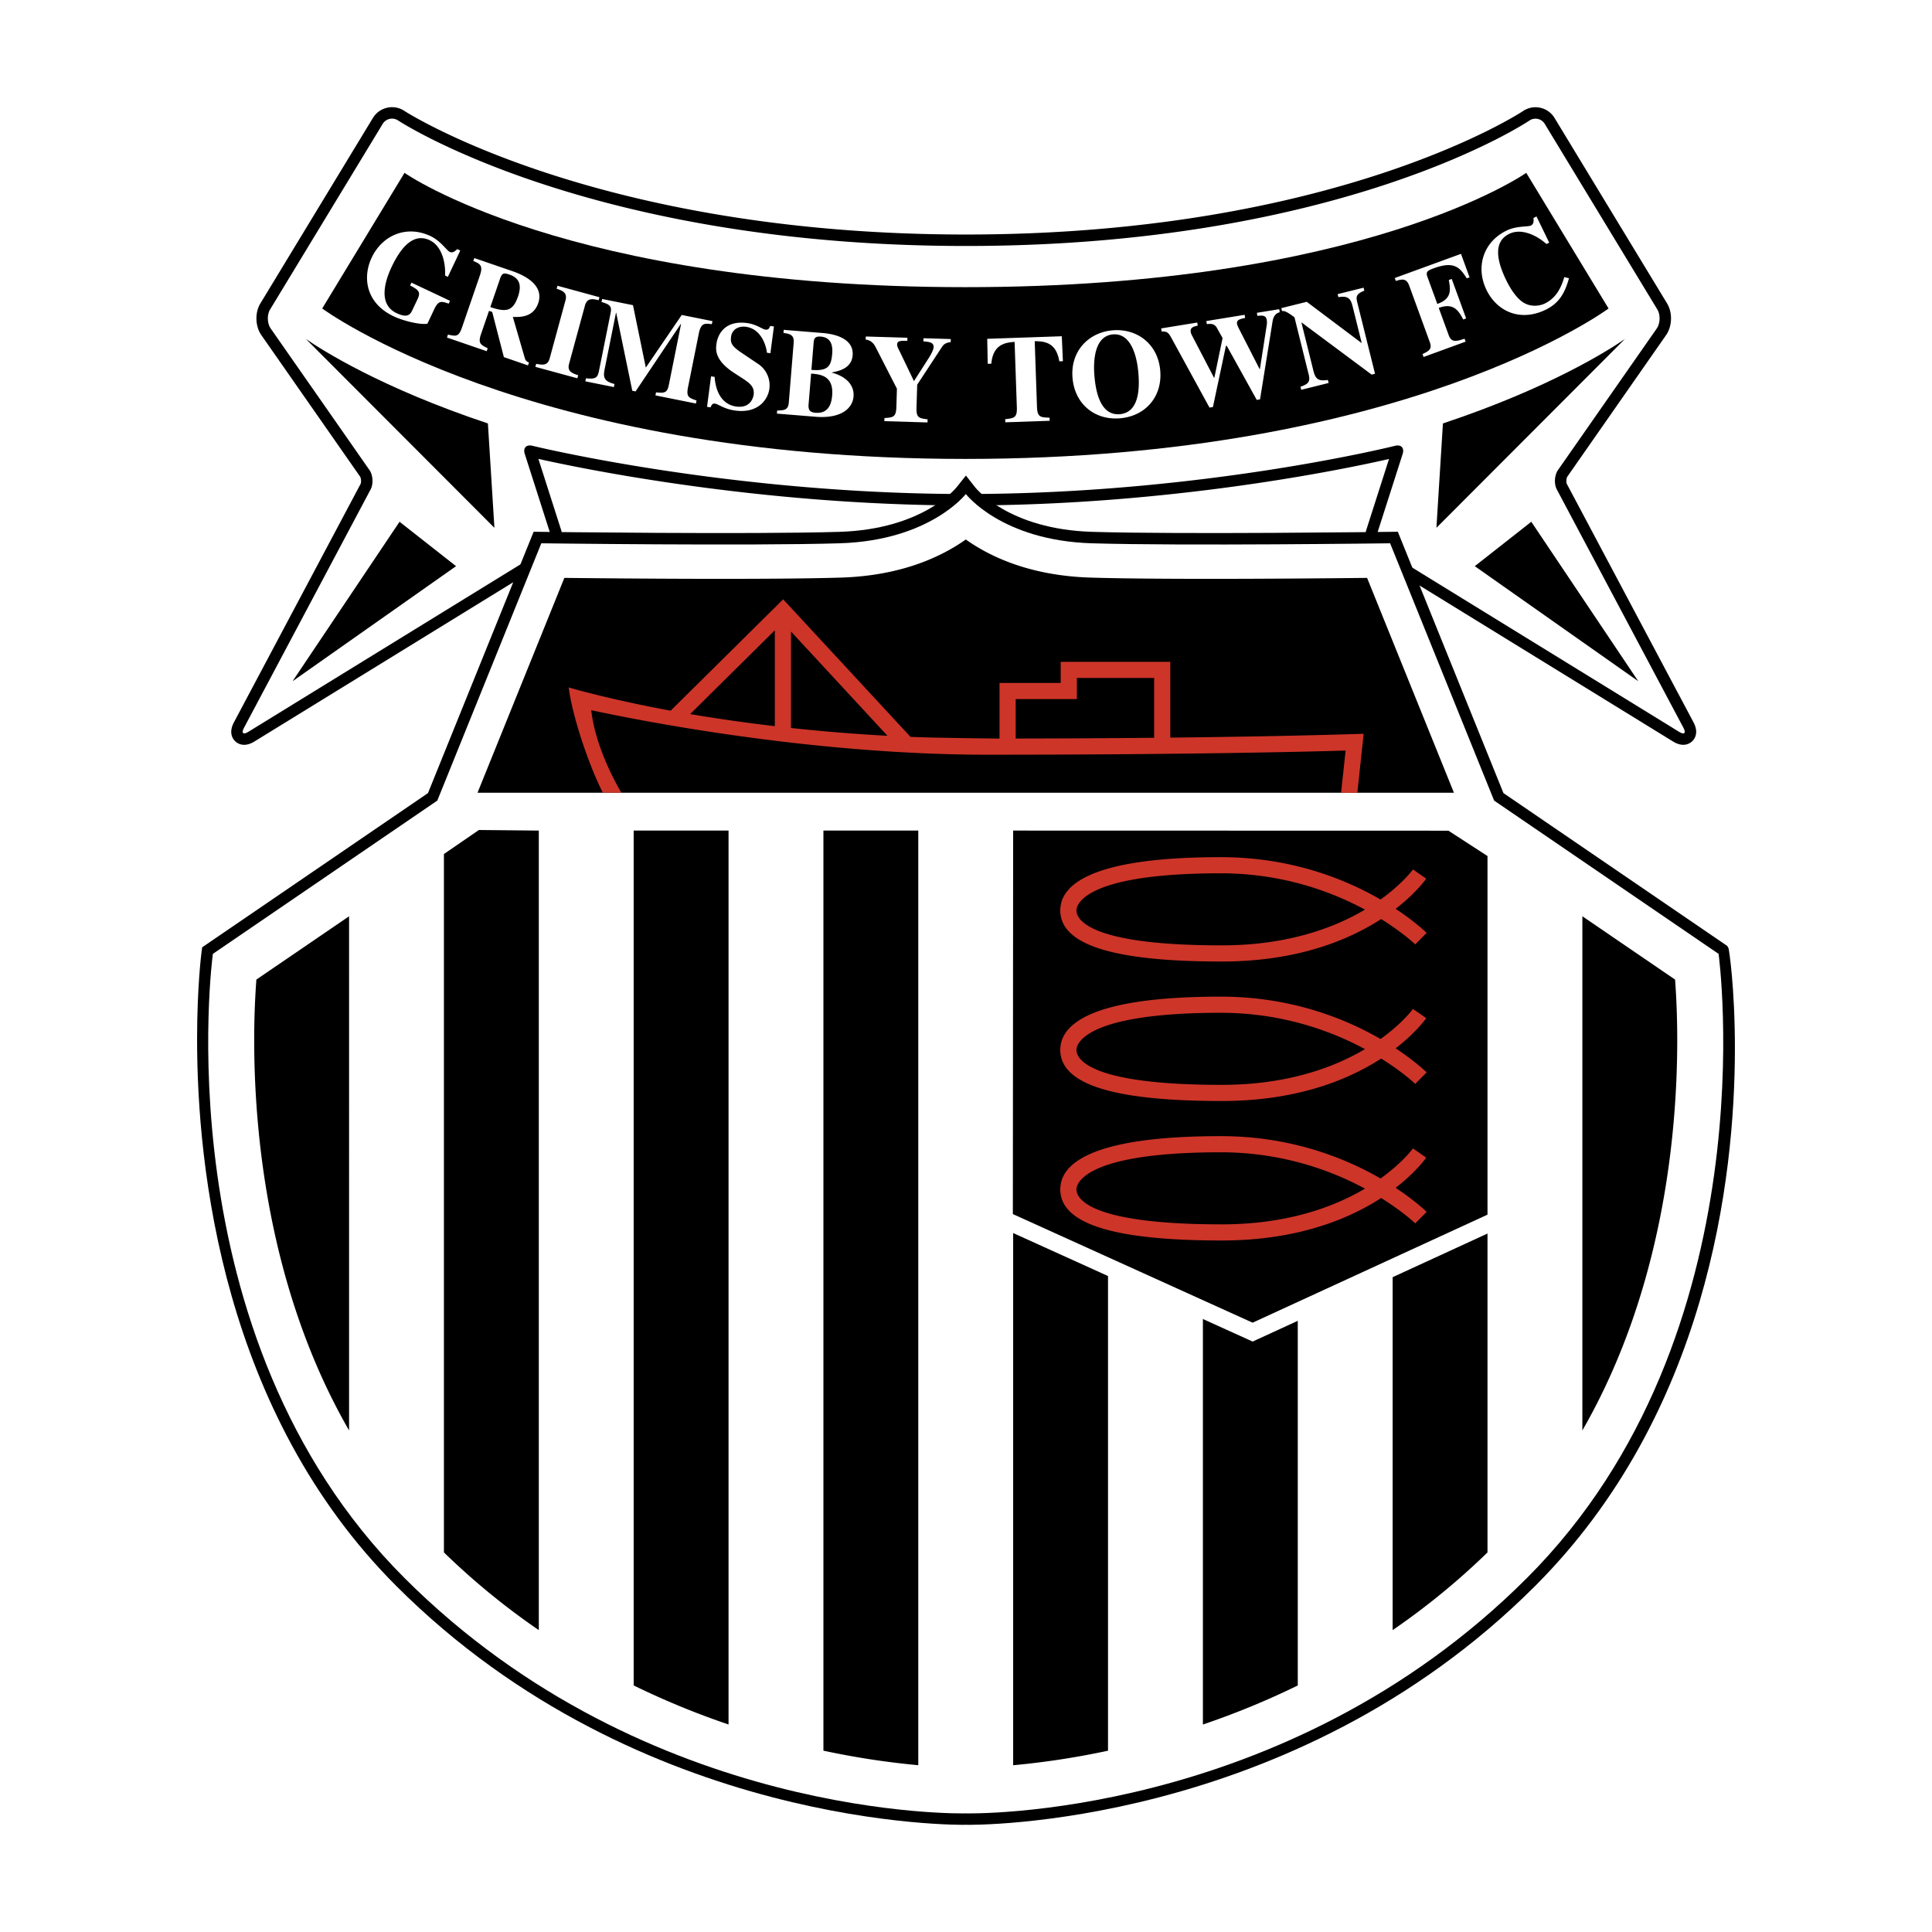
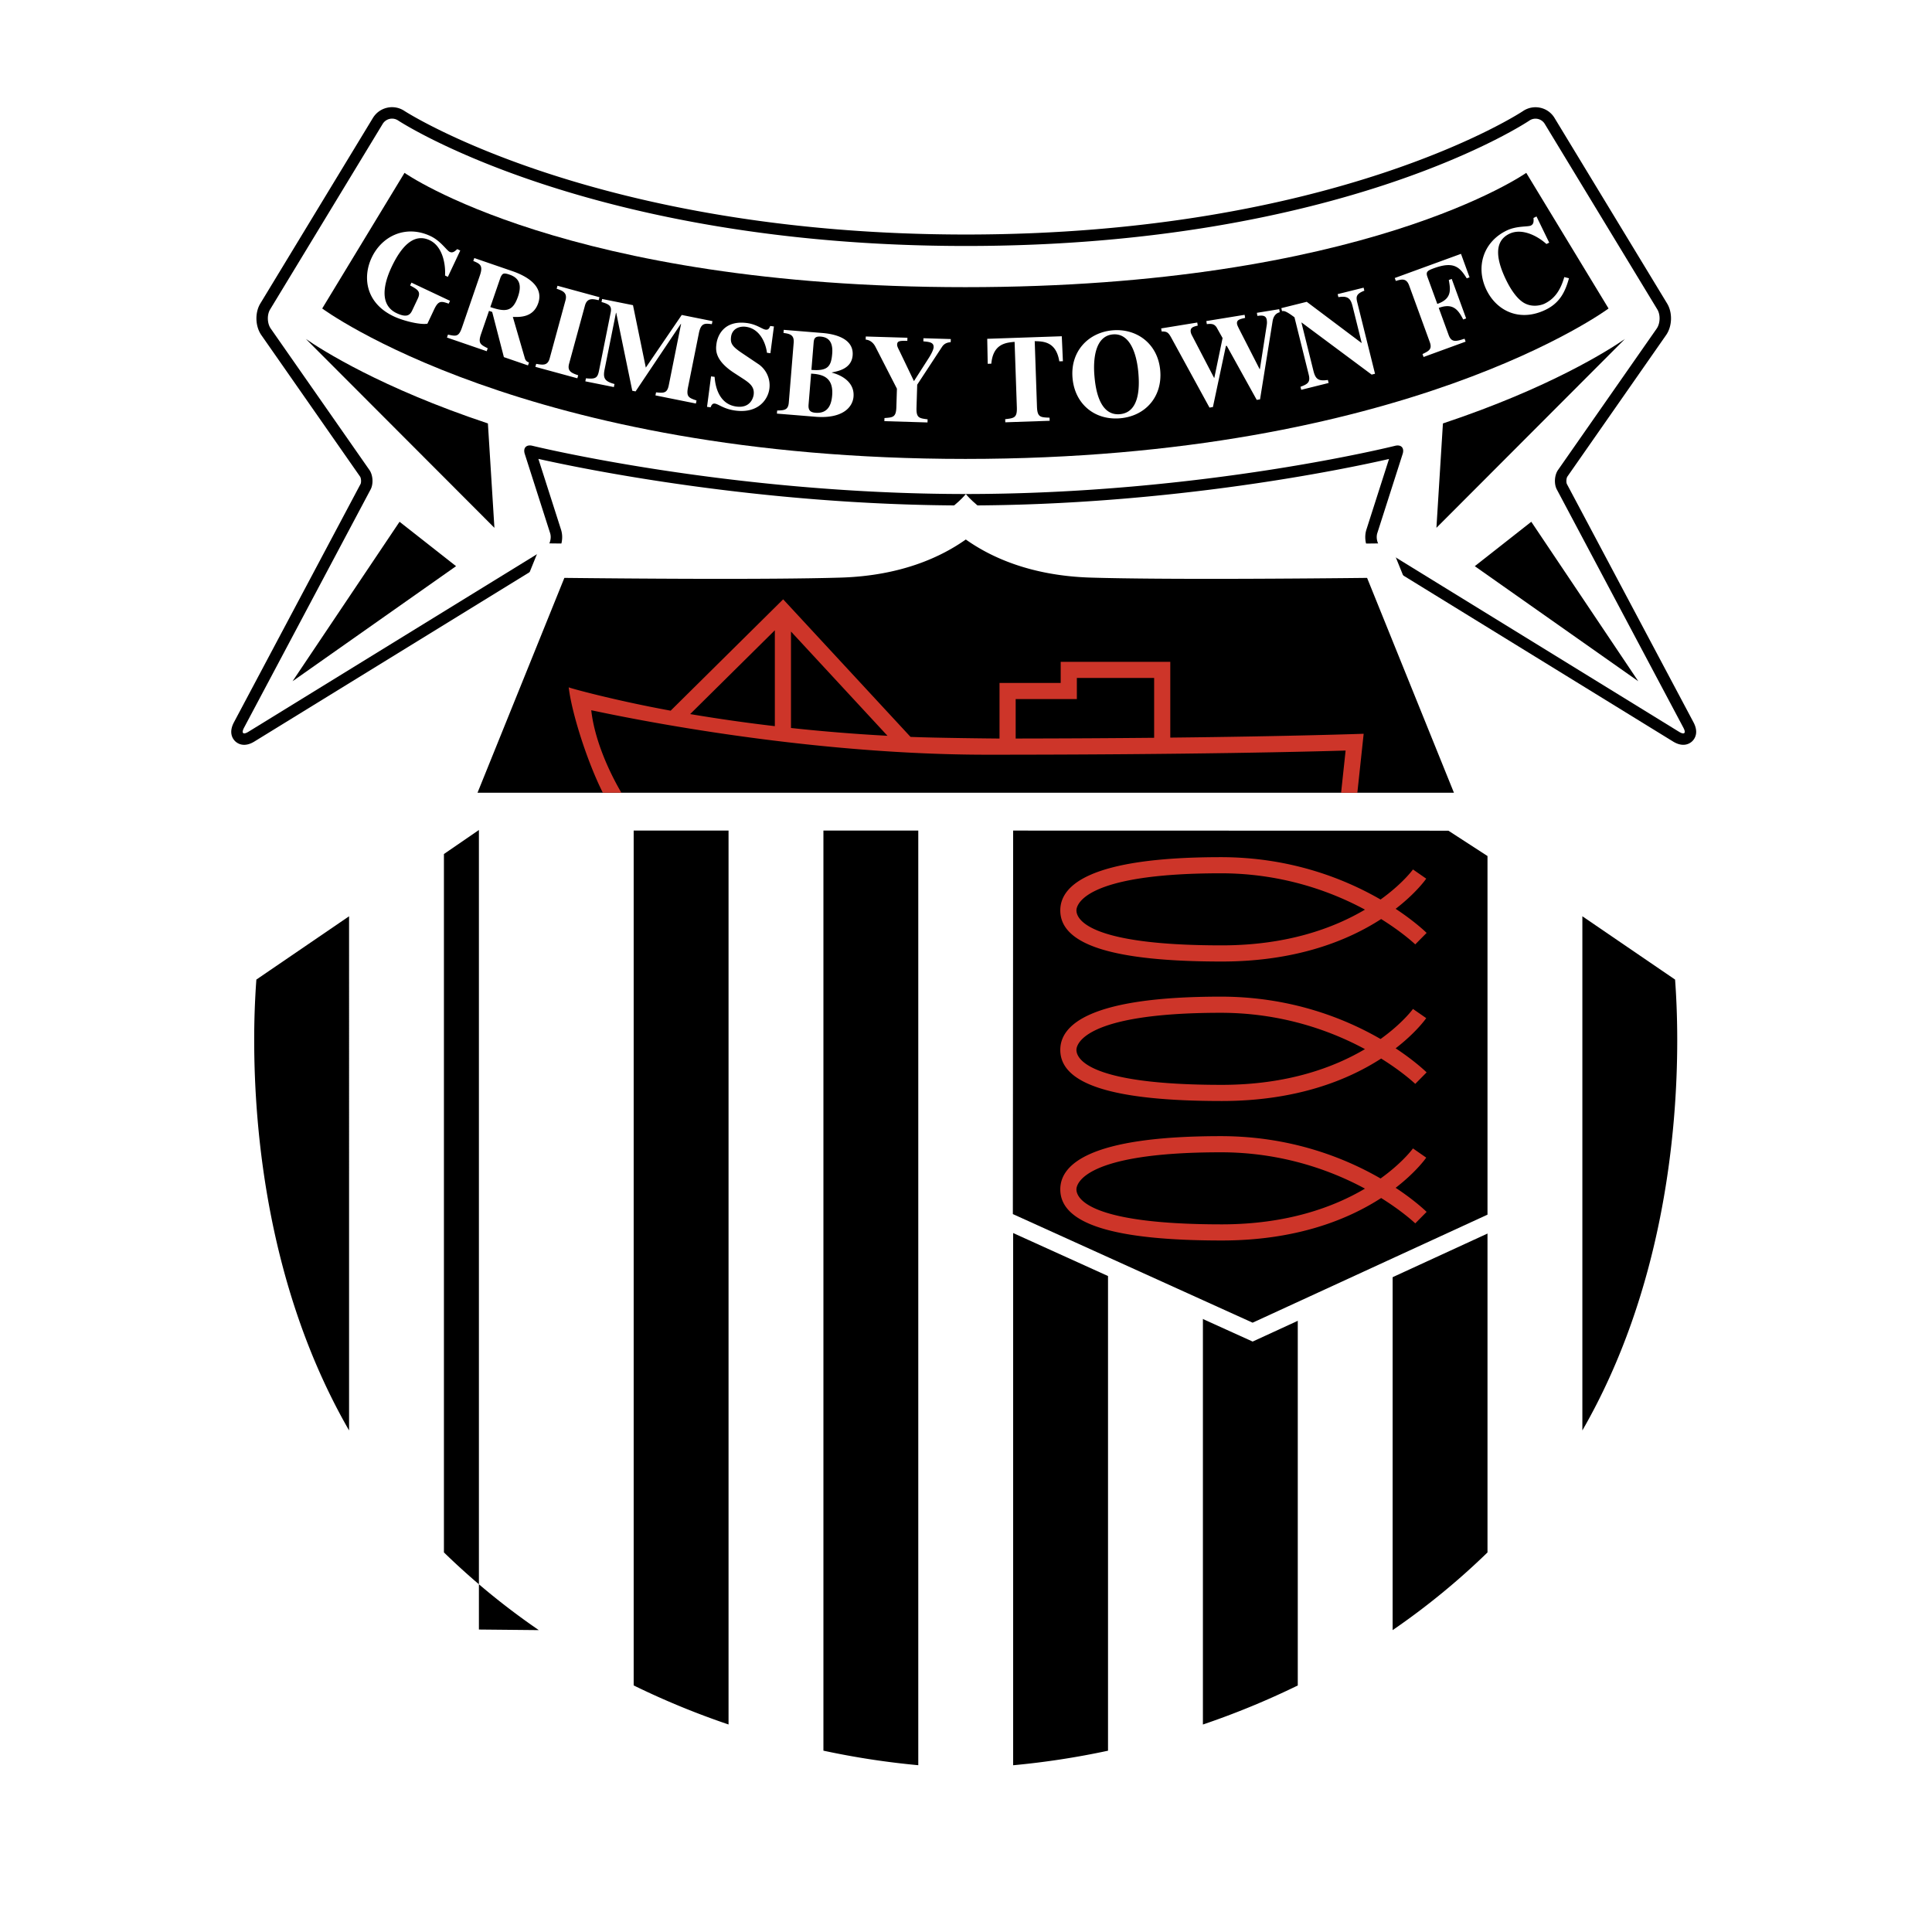
<svg xmlns="http://www.w3.org/2000/svg" width="2500" height="2500" viewBox="0 0 192.756 192.756">
  <g fill-rule="evenodd" clip-rule="evenodd">
-     <path fill="#fff" d="M0 0h192.756v192.756H0V0z" />
    <path d="M38.624 10.749c-.598.135-1.104.5-1.424 1.027v-.001L25.975 30.277c-.558.92-.514 2.278.101 3.159l9.845 14.108c.113.163.139.58.046.755L23.342 72.061c-.569 1.071-.096 1.688.134 1.904.23.216.876.65 1.909.014l29.474-18.137c.768-.473 1.229-1.36 1.229-2.252 0-.254-.038-.509-.116-.753l-2.258-7.054c4.023.906 21.892 4.646 42.649 4.646 20.699 0 38.209-3.718 42.219-4.636l-2.254 7.042c-.078.245-.115.5-.115.754 0 .892.461 1.779 1.23 2.252l29.471 18.136c1.033.636 1.68.203 1.91-.014.229-.216.703-.833.133-1.904L156.334 48.3c-.092-.175-.066-.592.047-.756l9.844-14.109c.615-.881.66-2.238.102-3.157L155.1 11.775a2.2 2.2 0 0 0-1.428-1.024 2.217 2.217 0 0 0-1.727.334c-.182.123-18.707 12.313-55.569 12.313-36.872 0-55.839-12.207-56.026-12.33a2.218 2.218 0 0 0-1.726-.319z" />
    <path d="M53.119 44.475c-.611-.15-.953.217-.762.815l2.527 7.895c.191.598-.089 1.357-.625 1.686L24.788 73.007c-.535.329-.732.145-.437-.41l12.623-23.762c.295-.554.241-1.429-.117-1.944l-9.845-14.109c-.359-.515-.387-1.375-.061-1.913l11.226-18.502a1.092 1.092 0 0 1 1.545-.346s18.94 12.52 56.654 12.52c37.711 0 56.209-12.51 56.209-12.51a1.08 1.08 0 0 1 1.539.336L165.35 30.87c.326.537.297 1.398-.061 1.913l-9.846 14.109c-.357.515-.412 1.39-.117 1.944l12.623 23.762c.297.555.1.739-.436.41L138.041 54.87c-.535-.329-.816-1.087-.625-1.686l2.527-7.895c.189-.598-.15-.963-.76-.81 0 0-19.193 4.808-42.82 4.808-23.626.001-43.244-4.812-43.244-4.812z" fill="#fff" />
-     <path d="M95.462 48.586c-.136.172-3.428 4.225-11.722 4.477-8.867.269-29.511.002-29.719 0l-.78-.01L42.7 79.127 20.173 94.511l-.069.502c-.015.113-.441 3.429-.441 8.679 0 12.834 2.548 37.217 19.882 54.549 24.37 24.371 56.524 23.828 56.846 23.82.262.008 32.394.551 56.763-23.82 17.156-17.152 19.938-40.545 19.938-53.666 0-6.027-.588-9.888-.639-9.978l-.131-.225L150 79.127c-.254-.625-10.539-26.075-10.539-26.075l-.783.01c-.207.002-20.834.27-29.717 0-8.291-.251-11.561-4.301-11.695-4.474l-.895-1.142-.909 1.14z" />
    <path d="M40.353 157.434c-24.305-24.305-19.116-62.266-19.116-62.266L43.63 79.875l10.377-25.671s20.756.273 29.768 0 12.588-4.916 12.588-4.916 3.551 4.642 12.562 4.916 29.768 0 29.768 0l10.377 25.671 22.395 15.293s5.188 37.961-19.117 62.266c-24.305 24.307-55.985 23.486-55.985 23.486s-31.705.82-56.01-23.486z" fill="#fff" />
-     <path d="M136.395 57.656c-5.674.063-20.268.193-27.572-.029-6.113-.185-10.096-2.121-12.464-3.802-2.373 1.681-6.364 3.617-12.479 3.802-7.292.222-21.897.092-27.573.029l-8.666 21.438h97.42l-8.666-21.438zM25.578 97.732a81.526 81.526 0 0 0-.216 6.059c0 9.23 1.407 24.928 9.465 38.924V91.417c-4.146 2.832-8.021 5.478-9.249 6.315zM47.781 82.809l-3.49 2.397v69.679a71.677 71.677 0 0 0 9.466 7.752v-79.77l-5.976-.058zM63.222 82.867v85.289a79.78 79.78 0 0 0 9.465 3.896V82.867h-9.465zM82.153 82.867v91.797a80.067 80.067 0 0 0 9.464 1.451V82.867h-9.464zM101.082 82.867v93.252a80.351 80.351 0 0 0 9.465-1.451V82.867h-9.465zM120.014 82.867v89.189a80.428 80.428 0 0 0 9.465-3.896V82.867h-9.465zM138.943 82.867v79.771a71.829 71.829 0 0 0 9.465-7.752V82.899l-9.465-.032zM157.873 91.416v51.299c8.059-13.996 9.465-29.693 9.465-38.926 0-2.6-.111-4.664-.215-6.057-1.228-.837-5.103-3.483-9.25-6.316z" />
+     <path d="M136.395 57.656c-5.674.063-20.268.193-27.572-.029-6.113-.185-10.096-2.121-12.464-3.802-2.373 1.681-6.364 3.617-12.479 3.802-7.292.222-21.897.092-27.573.029l-8.666 21.438h97.42l-8.666-21.438zM25.578 97.732a81.526 81.526 0 0 0-.216 6.059c0 9.23 1.407 24.928 9.465 38.924V91.417c-4.146 2.832-8.021 5.478-9.249 6.315zM47.781 82.809l-3.49 2.397v69.679a71.677 71.677 0 0 0 9.466 7.752l-5.976-.058zM63.222 82.867v85.289a79.78 79.78 0 0 0 9.465 3.896V82.867h-9.465zM82.153 82.867v91.797a80.067 80.067 0 0 0 9.464 1.451V82.867h-9.464zM101.082 82.867v93.252a80.351 80.351 0 0 0 9.465-1.451V82.867h-9.465zM120.014 82.867v89.189a80.428 80.428 0 0 0 9.465-3.896V82.867h-9.465zM138.943 82.867v79.771a71.829 71.829 0 0 0 9.465-7.752V82.899l-9.465-.032zM157.873 91.416v51.299c8.059-13.996 9.465-29.693 9.465-38.926 0-2.6-.111-4.664-.215-6.057-1.228-.837-5.103-3.483-9.25-6.316z" />
    <path fill="#fff" d="M99.34 122.232l25.637 11.616 25.144-11.565V81.167l-50.75-.013-.031 41.078z" />
    <path d="M144.508 82.878l-43.426-.011-.029 38.262 23.92 10.836 23.435-10.779V85.407l-3.9-2.529z" />
    <path d="M142.334 120.91c-.115-.113-1.182-1.143-3.09-2.402 2.008-1.551 2.959-2.877 3.051-3.01l-1.322-.92.002-.002c-.023.031-1.033 1.422-3.236 3.002-3.508-2.027-8.918-4.225-15.936-4.225-13.238 0-16.018 2.887-16.018 5.309 0 3.434 5.271 5.102 16.111 5.102 7.518 0 12.658-2.135 15.902-4.236 2.176 1.357 3.373 2.5 3.402 2.529l1.134-1.147zm-20.438 1.244c-13.453 0-14.5-2.672-14.5-3.492 0-.377.404-3.697 14.406-3.697a30.221 30.221 0 0 1 14.381 3.625c-3.07 1.816-7.724 3.564-14.287 3.564zM140.973 100.662l.002-.002-.002.002zM142.334 106.992c-.115-.111-1.182-1.141-3.09-2.402 2.008-1.551 2.959-2.877 3.051-3.01l-1.322-.918c-.031.045-1.041 1.428-3.234 3-3.508-2.027-8.918-4.227-15.936-4.227-13.238 0-16.018 2.889-16.018 5.311 0 3.434 5.271 5.102 16.111 5.102 7.518 0 12.658-2.135 15.902-4.236 2.176 1.355 3.373 2.5 3.402 2.527l1.134-1.147zm-20.438 1.244c-13.453 0-14.5-2.672-14.5-3.49 0-.379.404-3.699 14.406-3.699a30.235 30.235 0 0 1 14.381 3.625c-3.07 1.816-7.724 3.564-14.287 3.564zM142.334 93.076c-.115-.113-1.182-1.142-3.09-2.403 2.008-1.55 2.959-2.875 3.051-3.009l-1.322-.919c-.031.044-1.041 1.427-3.234 3-3.508-2.027-8.918-4.226-15.936-4.226-13.238 0-16.018 2.887-16.018 5.31 0 3.433 5.271 5.102 16.111 5.102 7.518 0 12.658-2.135 15.902-4.237 2.176 1.357 3.373 2.5 3.402 2.528l1.134-1.146zm-20.438 1.243c-13.453 0-14.5-2.671-14.5-3.491 0-.378.404-3.699 14.406-3.699a30.241 30.241 0 0 1 14.381 3.625c-3.07 1.817-7.724 3.565-14.287 3.565z" fill="#cd3529" />
    <path d="M77.306 72.449v-9.566l-8.449 8.362c2.46.416 5.291.834 8.449 1.204zM78.917 72.631c2.961.32 6.183.592 9.628.78l-9.628-10.402v9.622zM107.438 69.748h-6.104v3.936c5.193-.007 9.801-.035 13.814-.074v-5.97h-7.711v2.108h.001z" />
    <path d="M136.053 73.208s-7.236.256-19.293.384v-7.564h-10.934v2.108h-6.104v5.548c-.396 0-6.415-.061-8.878-.164L78.136 59.794l-11.225 11.11c-5.601-1.021-10.218-2.294-10.172-2.333.312 2.635 1.874 7.479 3.407 10.522h1.851c-1.422-2.432-2.702-5.491-3.008-8.229.035-.035 19.406 4.433 39.542 4.433 20.354 0 32.424-.315 35.721-.415l-.451 4.212h1.621l.631-5.886zm-58.747-.759a169.246 169.246 0 0 1-8.449-1.205l8.449-8.362v9.567zm1.611.182v-9.623l9.628 10.402a181.035 181.035 0 0 1-9.628-.779zm36.231.978c-4.014.039-8.621.067-13.814.074v-3.936h6.104V67.64h7.711v5.969h-.001z" fill="#cd3529" />
    <path d="M160.486 30.778l-8.211-13.533S136.121 28.65 96.316 28.65c-39.805 0-55.958-11.405-55.958-11.405l-8.211 13.533s20.196 15.009 64.17 15.009c43.974.001 64.169-15.009 64.169-15.009zM147.139 56.487l5.638-4.43 10.674 15.91-16.312-11.48zM143.312 52.661l18.809-18.842c-1.58 1.092-7.506 4.881-18.16 8.428l-.649 10.414zM45.501 56.487l-5.638-4.43-10.674 15.91 16.312-11.48zM49.328 52.661l-18.81-18.843c1.581 1.092 7.507 4.881 18.16 8.428l.65 10.415z" />
    <path d="M44.766 30.295c-.732-.25-1.018-.343-1.452.577l-.672 1.425c-.719.127-2.382-.273-3.358-.734-2.804-1.323-3.124-3.901-2.203-5.854 1.042-2.21 3.449-3.297 5.873-2.153 1.01.476 1.614 1.434 1.906 1.571.303.143.515-.046.759-.273l.302.143-1.238 2.625-.281-.133c.068-1.161-.254-2.918-1.534-3.522-1.627-.768-2.88.726-3.791 2.655-.376.797-1.627 3.622.494 4.623.988.465 1.326.214 1.553-.269l.556-1.177c.338-.718-.009-.91-.763-1.32l.133-.281 3.848 1.816-.132.281zM49.948 27.645c.184-.344.251-.465.896-.243.938.323 1.246.993.839 2.178-.524 1.525-1.223 1.573-2.764 1.057l1.029-2.992zm2.83 8.517c-.141-.049-.312-.121-.404-.389l-1.208-4.154c.702.019 2.035.07 2.532-1.373.677-1.971-1.777-2.92-2.599-3.202l-3.778-1.299-.101.292c.652.277 1.008.426.661 1.435l-1.783 5.186c-.327.951-.573.905-1.404.725l-.101.293 3.966 1.363.101-.293c-.737-.372-.984-.496-.662-1.434l.791-2.299.317.109 1.166 4.507 2.405.827.101-.294zM57.603 37.742L53.414 36.6l.083-.299c.663.116 1.142.195 1.344-.546l1.579-5.793c.215-.791-.341-.967-.881-1.153l.081-.299 4.189 1.142-.081.299c-.569-.129-1.146-.273-1.369.54l-1.579 5.793c-.208.766.26.932.906 1.159l-.083.299zM69.431 40.26l-4.038-.811.062-.304c.744.073 1.104.107 1.266-.695l1.23-6.13-.024-.005-4.516 6.736-.328-.066-1.603-7.774-.024-.005-1.136 5.656c-.17.851-.01 1.188.988 1.451l-.062.305-2.847-.572.062-.304c.965.105 1.16-.045 1.302-.751l1.16-5.777c.127-.633-.058-.847-.909-1.081l.061-.304 3.078.618 1.28 6.229 3.584-5.252 3.065.615-.061.304c-.691-.087-1.085-.142-1.295.904l-1.079 5.376c-.195.973.064 1.063.845 1.334l-.061.303zM76.52 35.196c-.108-.89-.66-2.402-2.111-2.593-.64-.084-1.364.196-1.47.995-.088.665.111.966 1.076 1.619l1.69 1.136a2.569 2.569 0 0 1 1.055 2.441c-.143 1.082-1.126 2.467-3.39 2.169-1.168-.153-1.667-.645-2.048-.695-.258-.035-.349.179-.424.37l-.357-.047.4-3.039.357.047c.083 1.274.612 2.758 2.175 2.964 1.476.194 1.697-1.015 1.719-1.176.108-.824-.431-1.195-1.18-1.681l-.773-.502c-1.97-1.285-1.831-2.343-1.756-2.908.098-.751.7-2.373 3.036-2.066.984.13 1.509.611 1.866.659.282.037.368-.14.46-.365l.37.048-.352 2.669-.343-.045zM80.925 37.275l.37.031c.801.102 1.874.376 1.73 2.144-.062.754-.312 1.843-1.673 1.731-.52-.043-.726-.259-.681-.815l.254-3.091zm.256-3.141c.036-.284.075-.604.705-.552 1.001.082 1.213.833 1.144 1.699-.104 1.261-.418 1.758-2.075 1.623l.226-2.77zm-3.668 7.132l3.981.324c2.613.164 3.577-.978 3.662-2.017.115-1.409-1.133-2.133-2.157-2.391l.001-.024c.533-.118 1.956-.326 2.068-1.698.157-1.929-2.361-2.185-3.054-2.24l-3.82-.312-.025.309c.565.083 1.083.151 1.017.967l-.488 5.984c-.062.754-.461.771-1.16.789l-.025.309zM94.85 34.137c-.237.03-.598.069-.857.458l-2.484 3.786-.069 2.281c-.03 1.029.241 1.062 1.107 1.175l-.01.31-4.303-.129.009-.31c.858-.061 1.157-.077 1.188-1.106l.055-1.822-2.146-4.186c-.059-.113-.34-.655-.971-.712l.009-.31 4.155.125-.01.31c-.856-.026-1.007.044-1.017.392-.005.186.183.501.277.703l1.402 2.922 1.444-2.253c.091-.134.509-.804.519-1.138.014-.484-.443-.522-1.025-.578l.009-.31 2.729.082-.011.31zM104.725 41.981l-4.426.152-.012-.31c.902-.105 1.199-.14 1.164-1.182l-.225-6.534c-.867.08-2.143.186-2.322 2.178l-.359.012-.049-2.494 7.439-.255.111 2.491-.359.012c-.316-1.975-1.596-1.993-2.453-2.013l.225 6.534c.037 1.054.334 1.068 1.254 1.099l.012.31zM111.031 33.364c1.73-.152 2.379 1.982 2.539 3.787.094 1.075.275 3.986-1.838 4.172-2.113.186-2.443-2.712-2.537-3.787-.16-1.804.106-4.02 1.836-4.172zm-.035-.407c-2.387.21-4.227 2.078-3.988 4.772.229 2.595 2.227 4.225 4.76 4.002 2.535-.223 4.219-2.177 3.988-4.772-.236-2.695-2.375-4.213-4.76-4.002zM127.68 31.152c-.422.106-.645.444-.717.921l-1.248 7.77-.33.054-2.99-5.395-.086.014-1.295 6.094-.342.056-3.799-6.948c-.303-.554-.445-.656-.973-.646l-.049-.306 3.6-.587.049.306c-.434.108-.771.189-.699.642.021.135.082.263.152.39l2.178 4.183.023-.004.824-3.968-.619-1.105c-.203-.244-.359-.356-.953-.285l-.049-.307 3.82-.622.051.306c-.521.123-.875.193-.807.609.023.147.17.425.281.646l1.975 3.863.023-.003.682-4.385c.018-.128.043-.271.002-.528-.082-.501-.514-.445-.934-.401l-.049-.307 2.229-.363.05.306zM129.75 38.589c.701-.264 1.018-.432.818-1.227l-1.418-5.706c-.881-.663-1.082-.651-1.24-.612l-.074-.301 2.539-.632 5.457 4.102.023-.006-.906-3.647c-.18-.723-.424-1.084-1.416-.913l-.076-.302 2.59-.644.074.301c-.84.324-.844.619-.699 1.197l1.764 7.091-.336.083-6.98-5.192-.025.006 1.197 4.815c.217.867.525 1.033 1.441.907l.074.301-2.732.68-.075-.301zM139.154 27.738l6.609-2.412.854 2.343-.279.103c-.699-1.119-1.281-1.738-3.285-1.007-.629.23-.822.353-.641.854l.988 2.704c1.453-.504 1.326-1.396 1.148-2.387l.291-.106 1.438 3.939-.291.107c-.477-.909-.975-1.692-2.443-1.156l.992 2.715c.281.769.756.623 1.584.36l.105.291-4.195 1.531-.105-.292c.639-.312.986-.479.723-1.201l-2.057-5.641c-.281-.769-.768-.618-1.328-.453l-.108-.292zM156.537 27.76c-.365 1.321-.895 2.447-2.322 3.141-2.602 1.262-4.896.114-5.908-1.974-1.102-2.265-.338-4.786 2.006-5.923 1.004-.488 2.129-.357 2.418-.499.303-.146.289-.43.266-.762l.301-.146 1.268 2.612-.279.135c-.861-.782-2.432-1.632-3.705-1.015-1.629.791-1.236 2.709-.32 4.596.324.669.912 1.709 1.67 2.222.861.577 1.822.316 2.17.148.869-.422 1.545-1.164 1.967-2.651l.468.116z" fill="#fff" />
  </g>
</svg>